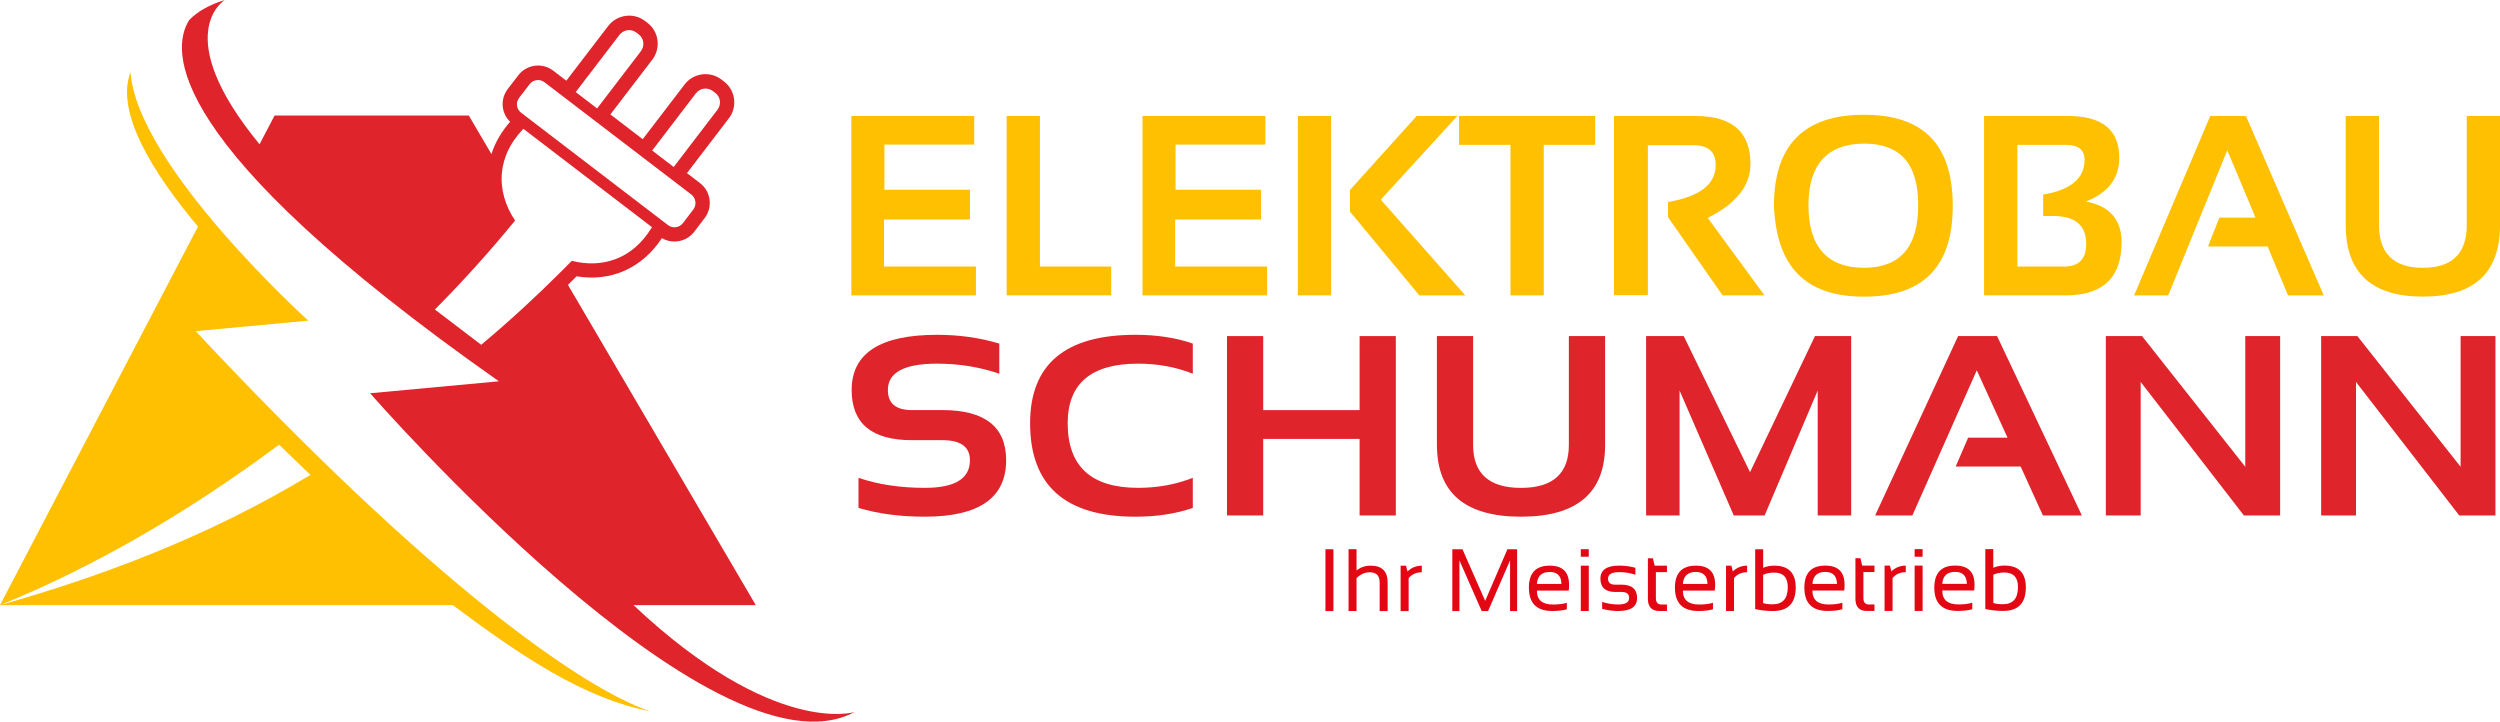
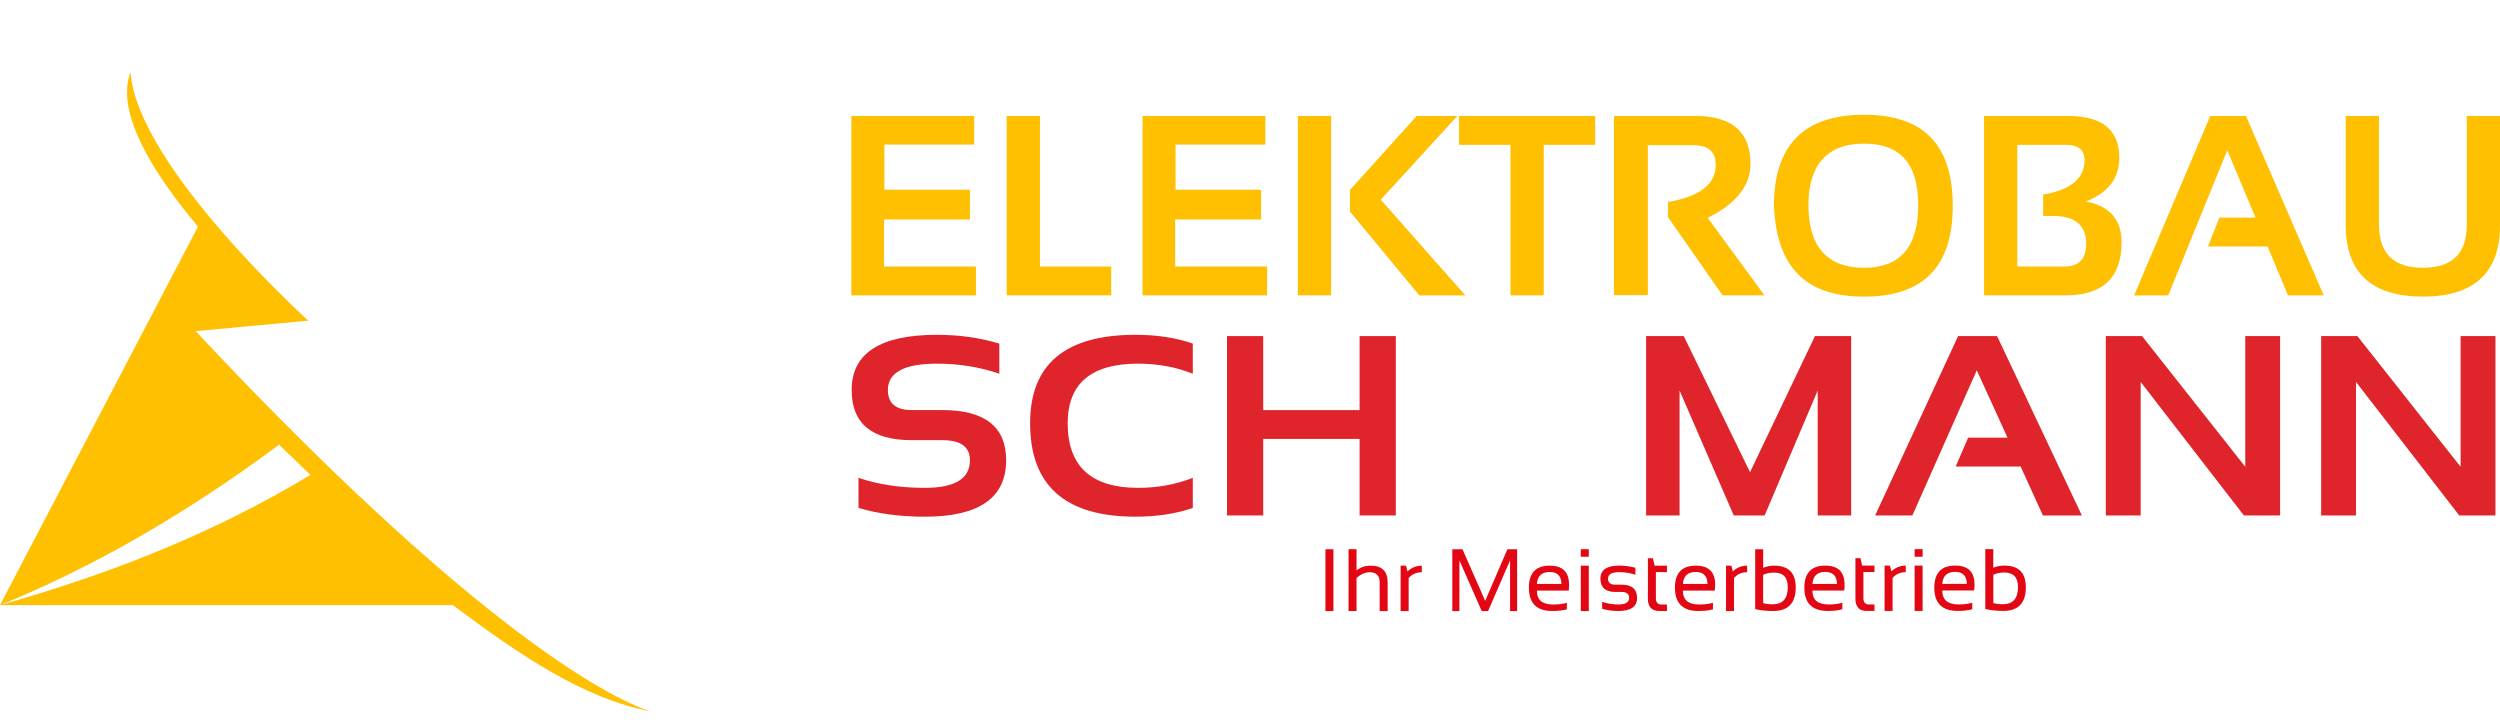
<svg xmlns="http://www.w3.org/2000/svg" id="Ebene_1" width="199.92mm" height="57.71mm" viewBox="0 0 566.69 163.58">
  <defs>
    <style>.cls-1{fill:#e30613;}.cls-2{fill:#df242b;}.cls-3{fill:#fec000;}</style>
  </defs>
  <path class="cls-3" d="m220.83,26.29v6.48h-20.36v10.24h19.39v6.74h-19.48v10.66h20.84v6.54h-28.24V26.29h27.84Z" />
  <path class="cls-3" d="m235.73,26.29v34.12h16.15v6.54h-23.69V26.29h7.53Z" />
  <path class="cls-3" d="m286.83,26.29v6.48h-20.36v10.24h19.39v6.74h-19.48v10.66h20.84v6.54h-28.24V26.29h27.84Z" />
  <path class="cls-3" d="m301.73,26.29v40.66h-7.54V26.29h7.54Zm28.61,0l-17.35,18.97,19.17,21.7h-10.43l-15.73-19v-4.89l15.13-16.78h9.21Z" />
  <path class="cls-3" d="m361.59,26.29v6.54h-11.66v34.12h-7.54v-34.12h-11.66v-6.54h30.85Z" />
  <path class="cls-3" d="m365.85,66.9V26.29h18.48c8.31,0,12.46,3.63,12.46,10.89,0,4.91-3.23,8.98-9.7,12.2l12.88,17.57h-9.5l-12.37-17.72v-3.44c7.21-1.23,10.81-4.03,10.81-8.39,0-2.99-1.69-4.49-5.06-4.49h-10.32v33.98h-7.68Z" />
  <path class="cls-3" d="m402.11,46.68c0-13.78,6.81-20.67,20.42-20.67s20.11,6.89,20.11,20.67-6.7,20.56-20.11,20.56-19.81-6.85-20.42-20.56Zm20.42,14.02c8.19,0,12.28-4.73,12.28-14.19s-4.09-13.96-12.28-13.96-12.6,4.65-12.6,13.96,4.2,14.19,12.6,14.19Z" />
  <path class="cls-3" d="m449.74,66.96V26.29h19.05c7.73,0,11.6,3.16,11.6,9.47,0,4.63-2.52,7.93-7.56,9.92,5.38,1,8.08,4.09,8.08,9.24,0,8.02-4.24,12.03-12.71,12.03h-18.46Zm18.14-6.54c3.34,0,5.01-1.71,5.01-5.12,0-4.23-2.49-6.34-7.48-6.34h-2.27v-4.86c6.25-1.04,9.38-3.66,9.38-7.85,0-2.28-1.41-3.41-4.21-3.41h-11.03v27.58h10.61Z" />
  <path class="cls-3" d="m491.48,66.96h-7.73l17.26-40.66h8.1l17.63,40.66h-8.1l-4.63-11.09h-13.51l2.58-6.54h8.19l-6.4-15.27-13.39,32.9Z" />
  <path class="cls-3" d="m531.72,50.97v-24.68h7.54v24.68c0,6.48,3.32,9.73,9.95,9.73s9.95-3.24,9.95-9.73v-24.68h7.54v24.68c0,10.84-5.83,16.26-17.49,16.26s-17.49-5.42-17.49-16.26Z" />
  <path class="cls-2" d="m194.6,115.13v-6.82c4.44,1.52,9.46,2.27,15.06,2.27,6.8,0,10.2-2.08,10.2-6.26,0-3.03-2.09-4.55-6.26-4.55h-6.94c-9.07,0-13.61-3.79-13.61-11.37,0-8.34,6.46-12.51,19.37-12.51,4.96,0,9.66.66,14.1,1.99v6.83c-4.44-1.52-9.14-2.28-14.1-2.28-7.44,0-11.16,1.99-11.16,5.97,0,3.03,1.8,4.55,5.39,4.55h6.94c9.65,0,14.48,3.79,14.48,11.37,0,8.53-6.14,12.8-18.41,12.8-5.6,0-10.62-.66-15.06-1.99Z" />
  <path class="cls-2" d="m270.38,115.13c-3.82,1.33-8.16,1.99-13.02,1.99-15.91,0-23.86-7.06-23.86-21.18,0-13.36,7.95-20.05,23.86-20.05,4.86,0,9.2.66,13.02,1.99v6.83c-3.82-1.52-7.96-2.28-12.4-2.28-10.64,0-15.96,4.5-15.96,13.51,0,9.76,5.32,14.64,15.96,14.64,4.44,0,8.57-.76,12.4-2.27v6.82Z" />
  <path class="cls-2" d="m278.13,116.84v-40.66h8.21v16.78h21.85v-16.78h8.21v40.66h-8.21v-17.35h-21.85v17.35h-8.21Z" />
-   <path class="cls-2" d="m325.71,100.86v-24.68h8.21v24.68c0,6.48,3.62,9.73,10.85,9.73s10.85-3.24,10.85-9.73v-24.68h8.22v24.68c0,10.84-6.35,16.26-19.06,16.26s-19.06-5.42-19.06-16.26Z" />
  <path class="cls-2" d="m373.13,116.84v-40.66h8.53l15.03,30.85,14.72-30.85h8.21v40.66h-7.59v-28.32l-12.03,28.32h-7l-12.28-28.32v28.32h-7.59Z" />
  <path class="cls-2" d="m433.48,116.84h-8.43l18.81-40.66h8.83l19.22,40.66h-8.83l-5.05-11.09h-14.72l2.82-6.54h8.93l-6.97-15.27-14.6,32.9Z" />
  <path class="cls-2" d="m477.34,116.84v-40.66h8.21l23.4,29.63v-29.63h7.9v40.66h-8.21l-23.4-30.26v30.26h-7.9Z" />
  <path class="cls-2" d="m526.15,116.84v-40.66h8.21l23.4,29.63v-29.63h7.9v40.66h-8.21l-23.4-30.26v30.26h-7.9Z" />
  <path class="cls-3" d="m44.35,75.06l25.53-2.38S31.06,37.6,29.59,16.36c-3.51,9.09,5.14,22.91,15.29,35L0,137.17c20.89-8.46,42.45-20.87,63.26-36.38l7.1,6.86c-23.41,14.14-47.62,23.08-70.36,29.51h102.63c15.56,11.6,29.56,21.08,44.73,24.08-15.35-5.23-49.51-29-103.01-86.19Z" />
-   <path class="cls-2" d="m143.61,137.17h27.71l-42.58-72.6c.65-.65,1.32-1.29,1.96-1.94,7.78,1.3,14.85-1.84,19.34-8.65,2.42,1.41,5.58.84,7.33-1.45l2.37-3.11c1.87-2.46,1.41-6-1.03-7.89l-2.99-2.29,9.48-12.4c.98-1.27,1.4-2.84,1.19-4.43-.21-1.57-1.01-2.97-2.26-3.93l-.57-.43c-1.27-.98-2.84-1.4-4.43-1.19-1.58.21-2.99,1.03-3.95,2.29l-9.49,12.4-7.33-5.61,9.49-12.4c2-2.61,1.52-6.36-1.07-8.35l-.57-.43c-2.59-1.99-6.34-1.48-8.35,1.13l-9.49,12.4-2.98-2.28c-2.46-1.88-6-1.42-7.9,1.05l-2.39,3.11c-.92,1.2-1.32,2.69-1.12,4.17.17,1.25.75,2.39,1.65,3.27-1.99,2.26-3.41,4.73-4.24,7.31l-5.12-8.73h-44.03l-3.41,6.51C38.25,7.65,50.96,0,50.96,0c-3.62,1.1-6.25,2.66-8.08,4.55-4.16,6.58-6.32,28.07,70.2,81.88l-29.18,2.71s77.85,89.35,109.81,72.26c0,0-18.26,5.73-50.11-24.23Zm14.14-116.02c.91-1.2,2.63-1.43,3.84-.51l.57.43c1.17.9,1.4,2.61.47,3.81l-9.92,12.97-4.88-3.73,9.92-12.98Zm-17.33-13.25c.92-1.2,2.64-1.43,3.81-.53l.57.43c1.16.89,1.39,2.61.47,3.81l-9.92,12.97-4.85-3.71,9.92-12.97Zm-22.75,14.29l2.38-3.11c.8-1.04,2.29-1.26,3.36-.45l33.31,25.47c1.03.8,1.24,2.33.45,3.37l-2.37,3.11c-.82,1.07-2.33,1.24-3.37.45l-33.3-25.48c-1.08-.82-1.27-2.3-.46-3.36Zm-8.6,55.96l-10.49-7.99c6.54-6.6,12.61-13.35,18.18-20.17-2.19-3.25-3.37-7.04-2.98-10.93h0c.04-.4.1-.79.17-1.19,0-.03.01-.07.02-.1.07-.37.16-.74.26-1.11.02-.07.04-.14.06-.21.1-.34.21-.68.33-1.02.04-.11.08-.21.12-.32.12-.31.25-.62.39-.92.07-.14.14-.29.22-.43.14-.27.28-.55.43-.82.11-.19.23-.37.35-.56.15-.23.28-.46.45-.69.17-.24.36-.49.55-.73.13-.17.26-.35.4-.52.34-.42.71-.84,1.1-1.25l29.16,22.3c-4.53,7.54-11.62,9.3-18.16,7.63-.84.86-1.72,1.72-2.58,2.58h0c-5.61,5.6-11.59,11.11-17.98,16.46Z" />
  <path class="cls-1" d="m450.02,138.05c1.24.28,2.59.43,4.07.43,3.41,0,5.12-1.79,5.12-5.35,0-3.29-1.62-4.93-4.88-4.93-.88,0-1.72.16-2.5.49v-4.21h-1.81v13.58Zm1.81-7.77c.72-.34,1.55-.51,2.49-.51,2.07,0,3.11,1.1,3.11,3.29,0,2.62-1.14,3.9-3.43,3.9-.84,0-1.57-.07-2.16-.28v-6.4Zm-8.64-.65c1.73,0,2.61.92,2.65,2.72h-5.57c.11-1.8,1.09-2.72,2.92-2.72m-4.73,3.59c0,3.5,1.76,5.26,5.3,5.26,1.3,0,2.41-.12,3.31-.39v-1.47c-.9.27-1.94.39-3.12.39-2.46,0-3.68-1.04-3.68-3.16h7.22c.06-.45.09-.89.09-1.32,0-2.9-1.46-4.33-4.39-4.33-3.15,0-4.73,1.68-4.73,5.03m-4.46-7.04h1.81v-1.71h-1.81v1.71Zm0,12.3h1.81v-10.28h-1.81v10.28Zm-5,0v-7.48c.76-.87,1.75-1.31,2.99-1.31v-1.49c-1.27,0-2.35.44-3.26,1.31l-.33-1.31h-1.21v10.28h1.81Zm-8.42-2.78c0,1.85.87,2.78,2.58,2.78h1.74v-1.47h-1.26c-.83,0-1.25-.49-1.25-1.43v-5.91h2.51v-1.47h-2.79l-.39-1.68h-1.14v9.18Zm-6.83-6.07c1.73,0,2.62.92,2.65,2.72h-5.56c.11-1.8,1.09-2.72,2.91-2.72m-4.74,3.59c0,3.5,1.78,5.26,5.3,5.26,1.29,0,2.39-.12,3.31-.39v-1.47c-.92.27-1.95.39-3.12.39-2.46,0-3.67-1.04-3.67-3.16h7.22c.06-.45.07-.89.07-1.32,0-2.9-1.46-4.33-4.38-4.33-3.16,0-4.74,1.68-4.74,5.03m-11.14,4.83c1.22.28,2.58.43,4.06.43,3.4,0,5.13-1.79,5.13-5.35,0-3.29-1.63-4.93-4.9-4.93-.88,0-1.71.16-2.48.49v-4.21h-1.81v13.58Zm1.81-7.77c.71-.34,1.54-.51,2.47-.51,2.08,0,3.11,1.1,3.11,3.29,0,2.62-1.15,3.9-3.44,3.9-.83,0-1.55-.07-2.15-.28v-6.4Zm-6.61,8.2v-7.48c.76-.87,1.75-1.31,2.97-1.31v-1.49c-1.26,0-2.35.44-3.24,1.31l-.33-1.31h-1.21v10.28h1.81Zm-8.64-8.85c1.71,0,2.59.92,2.63,2.72h-5.57c.11-1.8,1.09-2.72,2.94-2.72m-4.75,3.59c0,3.5,1.79,5.26,5.3,5.26,1.31,0,2.41-.12,3.32-.39v-1.47c-.92.27-1.96.39-3.12.39-2.46,0-3.7-1.04-3.7-3.16h7.22c.06-.45.1-.89.1-1.32,0-2.9-1.47-4.33-4.38-4.33-3.16,0-4.75,1.68-4.75,5.03m-6.12,2.47c0,1.85.87,2.78,2.61,2.78h1.71v-1.47h-1.26c-.83,0-1.25-.49-1.25-1.43v-5.91h2.51v-1.47h-2.79l-.39-1.68h-1.14v9.18Zm-6.72,2.78c2.85,0,4.27-.98,4.27-2.95s-1.16-3.02-3.51-3.02h-1.47c-1.08,0-1.6-.47-1.6-1.37,0-.98.84-1.47,2.54-1.47,1.24,0,2.45.18,3.66.59v-1.58c-1.2-.33-2.42-.49-3.66-.49-2.85,0-4.27.98-4.27,2.95s1.1,3.02,3.33,3.02h1.47c1.15,0,1.71.45,1.71,1.37,0,.98-.82,1.47-2.46,1.47-1.22,0-2.46-.18-3.66-.59v1.58c1.21.33,2.45.49,3.66.49m-8.5-12.3h1.81v-1.71h-1.81v1.71Zm0,12.3h1.81v-10.28h-1.81v10.28Zm-7.04-8.85c1.74,0,2.62.92,2.65,2.72h-5.56c.12-1.8,1.09-2.72,2.91-2.72m-4.72,3.59c0,3.5,1.76,5.26,5.29,5.26,1.29,0,2.41-.12,3.31-.39v-1.47c-.9.27-1.94.39-3.12.39-2.46,0-3.67-1.04-3.67-3.16h7.22c.06-.45.07-.89.07-1.32,0-2.9-1.45-4.33-4.39-4.33-3.16,0-4.72,1.68-4.72,5.03m-15.74,5.26v-11.49l5.05,11.49h1.45l4.98-11.49v11.49h1.6v-14.01h-2.2l-5.04,11.7-5.15-11.7h-2.3v14.01h1.61Zm-11.51,0v-7.48c.76-.87,1.75-1.31,2.98-1.31v-1.49c-1.26,0-2.35.44-3.24,1.31l-.33-1.31h-1.23v10.28h1.82Zm-11.81,0v-7.48c.93-.87,1.92-1.31,2.96-1.31,1.52,0,2.28.76,2.28,2.29v6.5h1.81v-6.46c0-2.56-1.29-3.83-3.85-3.83-1.26,0-2.33.38-3.2,1.1v-4.83h-1.81v14.01h1.81Zm-7.05,0h1.81v-14.01h-1.81v14.01Z" />
</svg>